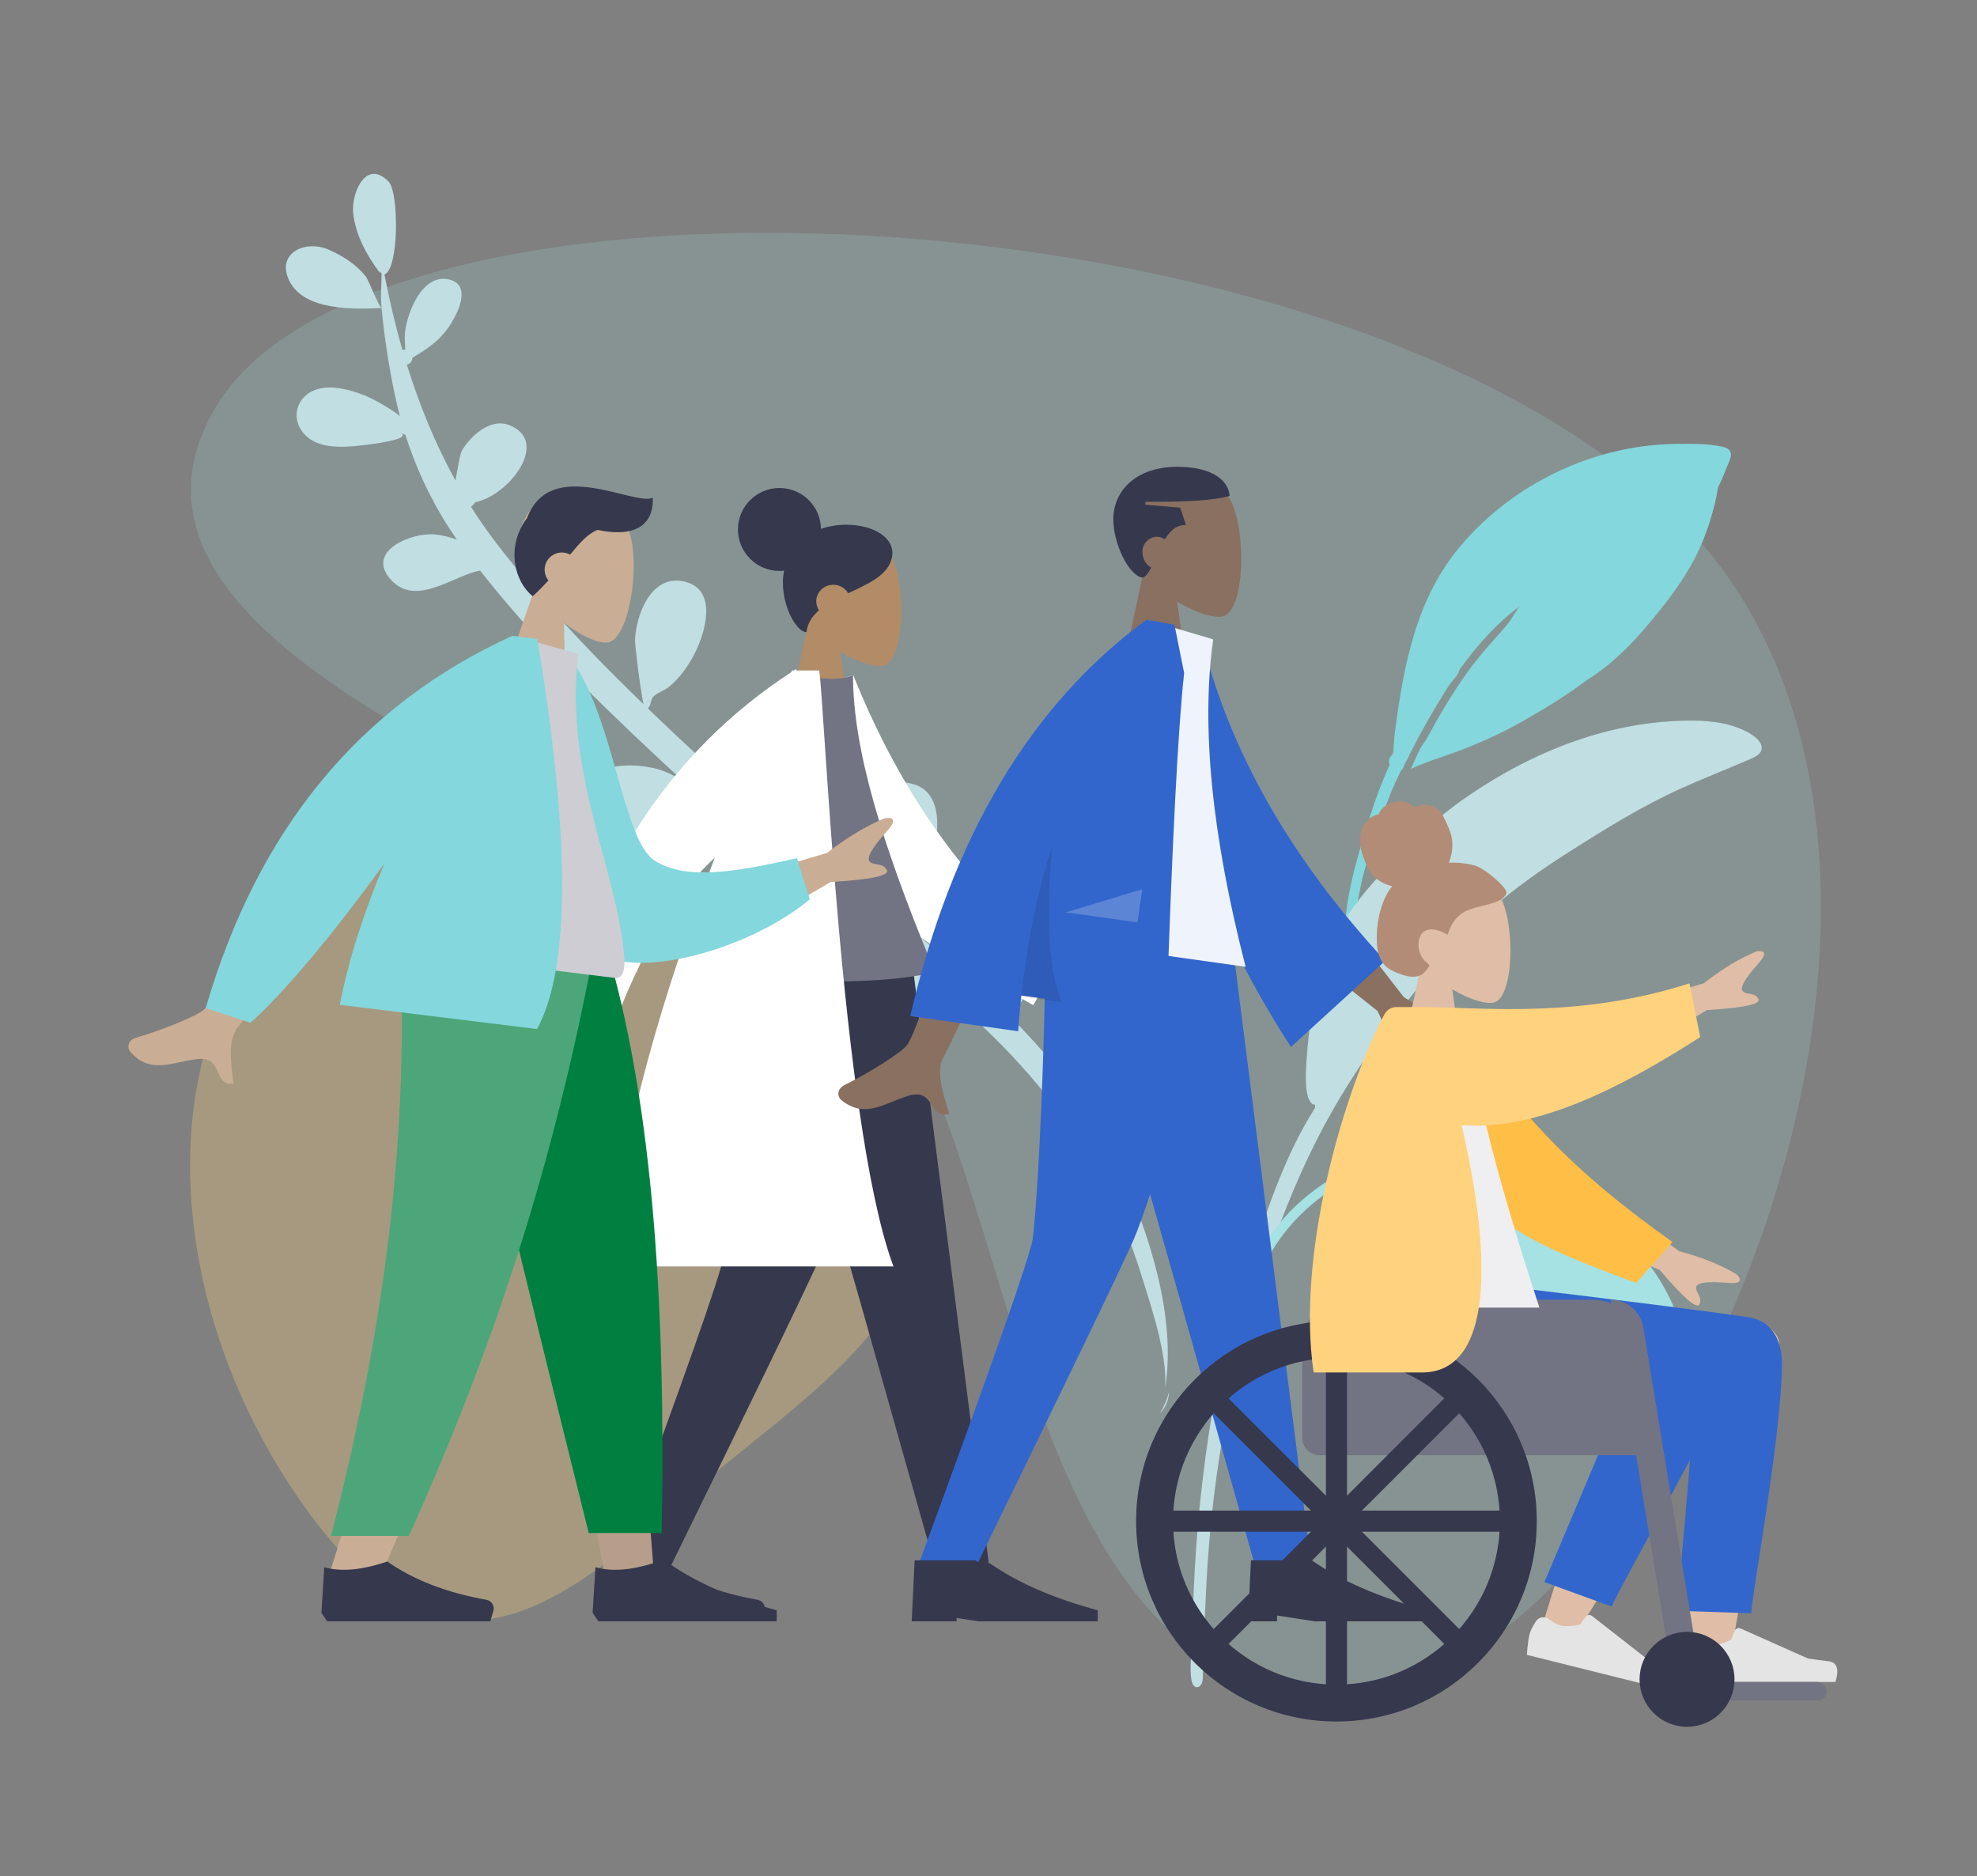
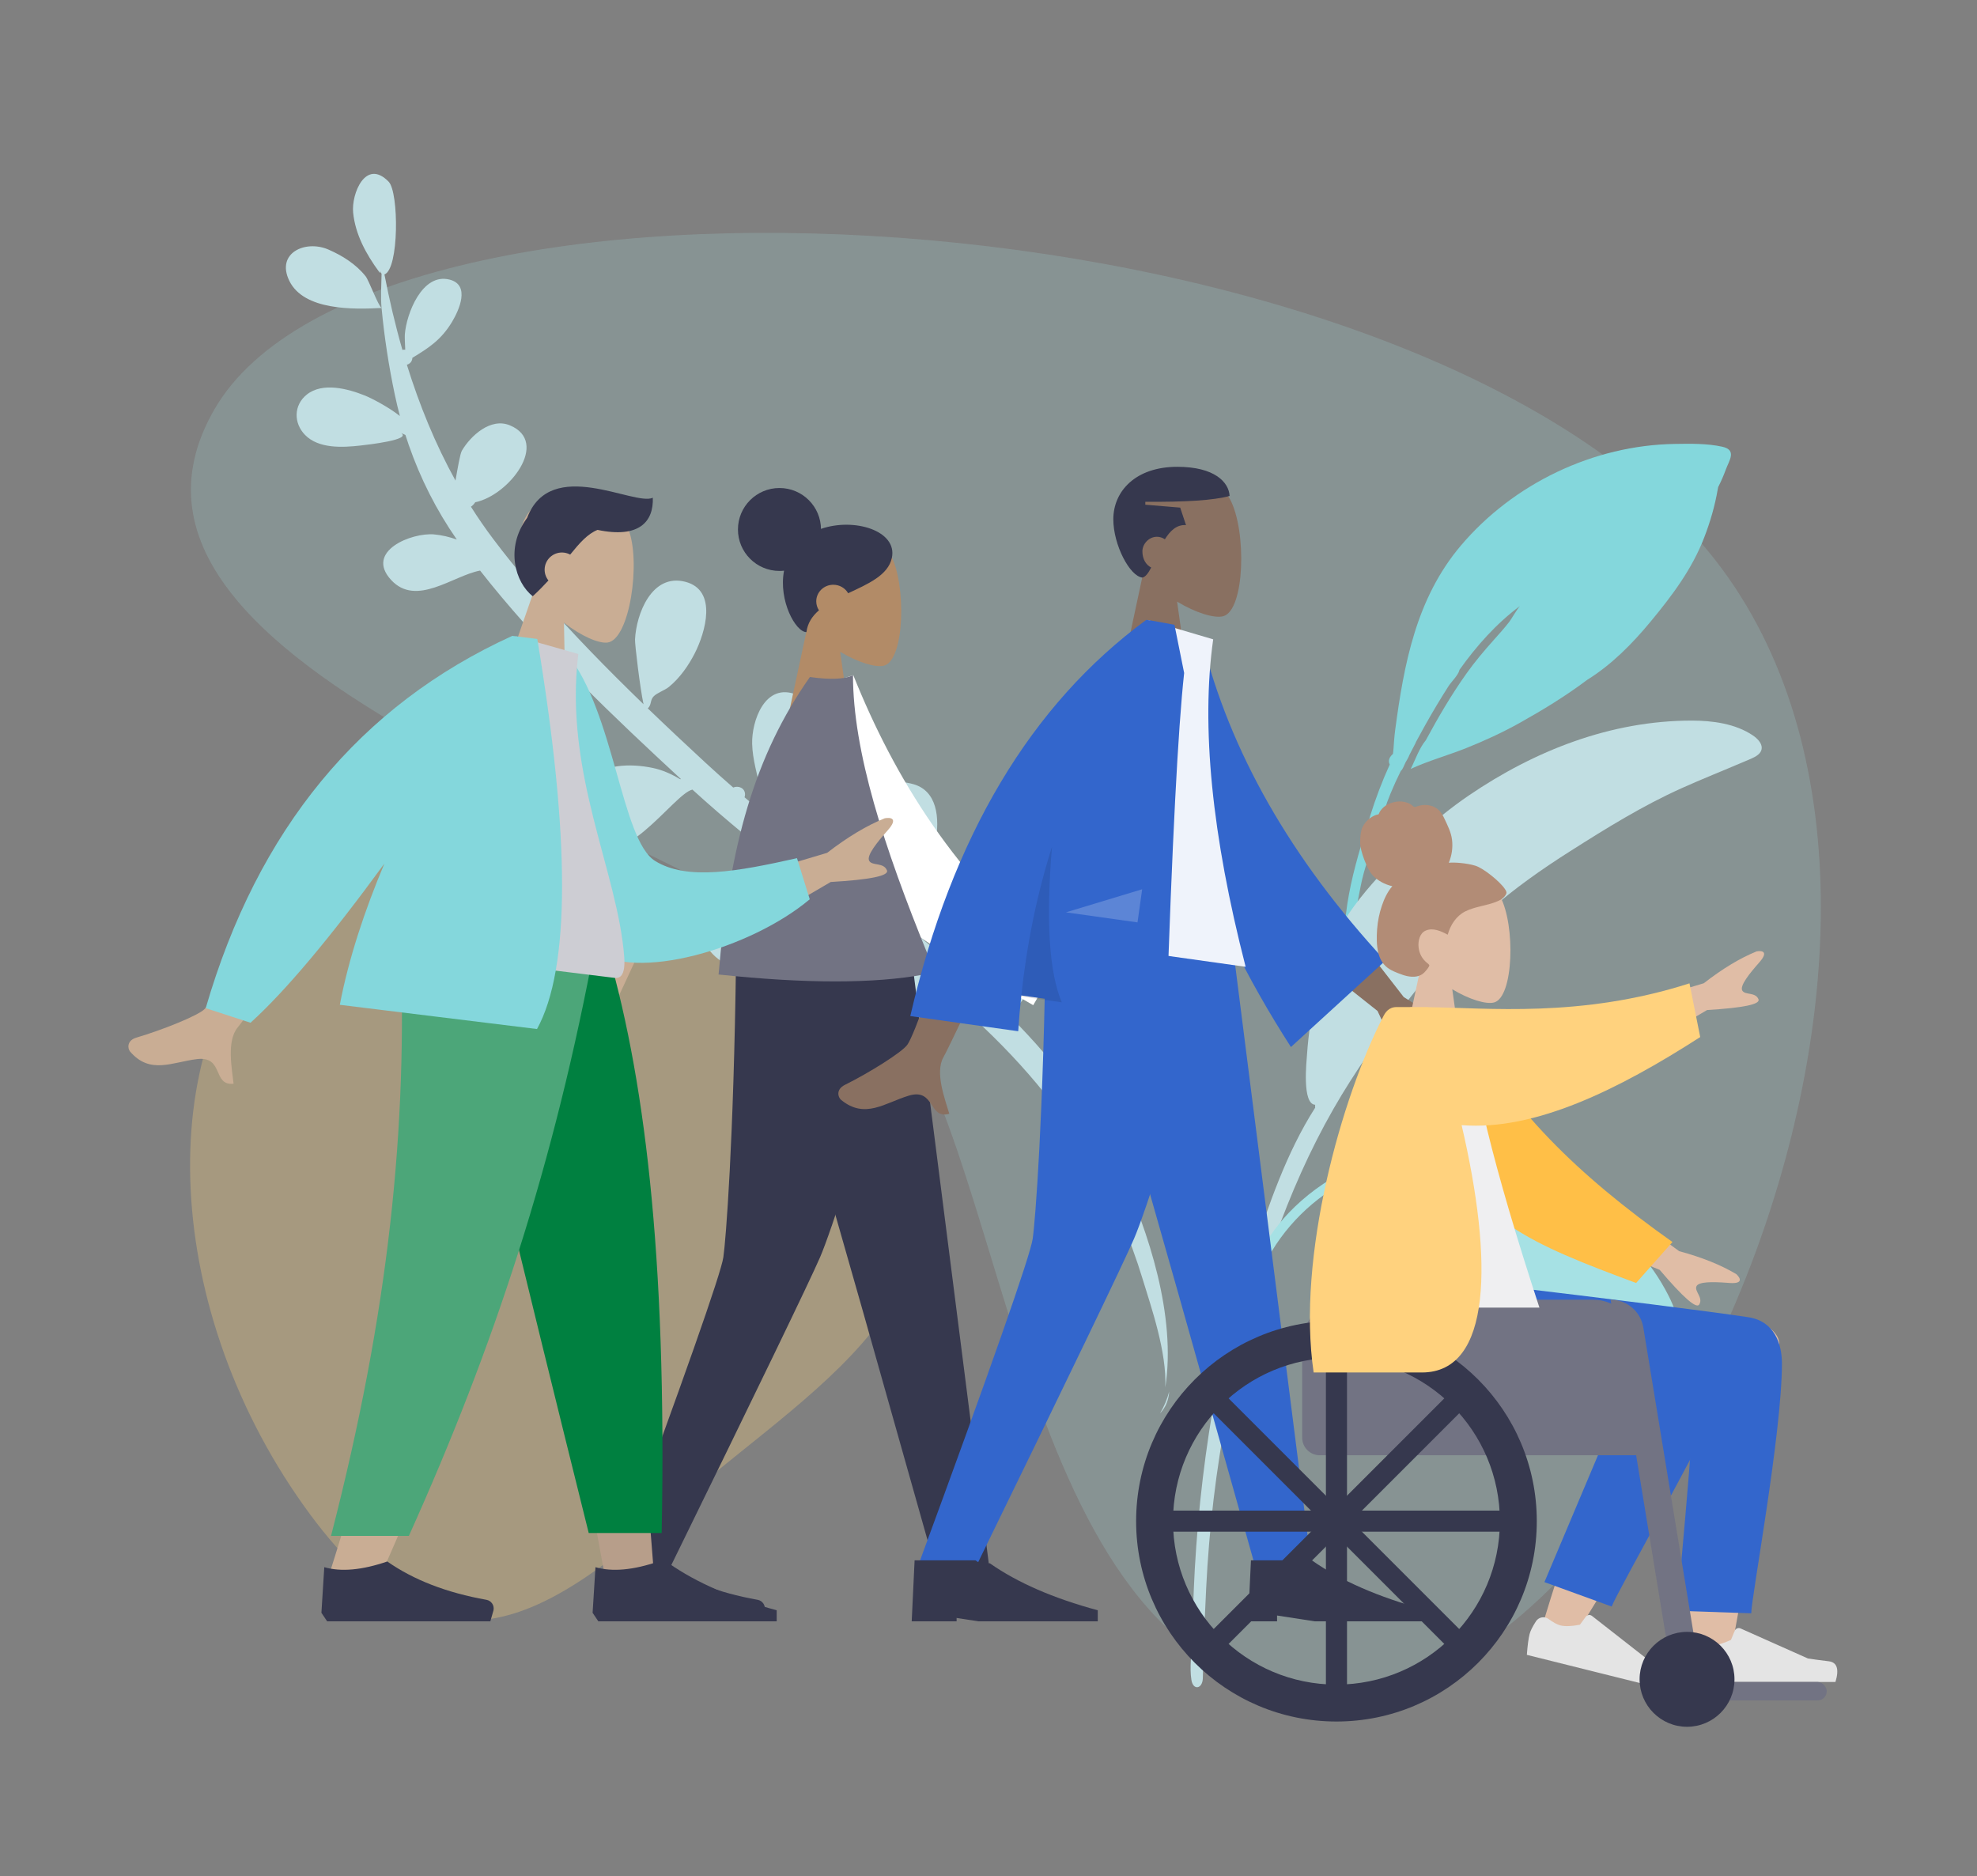
<svg xmlns="http://www.w3.org/2000/svg" width="450px" height="427px" viewBox="0 0 450 427" version="1.1">
  <rect x="0" y="0" width="450" height="427" fill="#808080" stroke="none" />
  <title>Icon/Blank state/Overview</title>
  <desc>Created with Sketch.</desc>
  <g id="Icon/Blank-state/Overview" stroke="none" stroke-width="1" fill="none" fill-rule="evenodd">
    <g id="Group" transform="translate(-0, 53)">
      <path d="M48.822,40.141 C85.135,-22.659 316.007,-11.165 387.044,70.359 C458.082,151.883 376.896,333 304.121,333 C231.346,333 231.346,210.716 201.339,174.804 C171.332,138.892 12.51,102.941 48.822,40.141 Z" id="Weird-Shape" fill-opacity="0.2" fill="#A6E1E4" />
      <path d="M135.627,299.125 C191.76,305.686 194.066,274.518 194.073,233.133 C194.079,191.748 205.339,144.275 149.206,137.714 C93.072,131.153 34.007,170.926 34,212.311 C33.993,253.696 79.493,292.564 135.627,299.125 Z" id="Weird-Shape" fill="#FFD27E" opacity="0.3" transform="translate(114.5, 218.5) rotate(49) translate(-114.5, -218.5) " />
      <g id="Group-2" transform="translate(52, 92)" />
    </g>
    <g id="Group-3" transform="translate(271, 101)">
      <path d="M120.98,0.66 C117.57,-0.085 113.803,-0.028 110.329,0.033 C91.695,0.287 73.397,9.109 61.489,23.205 C51.351,35.205 48.563,50.125 46.56,65.207 C46.362,66.704 46.277,68.192 46.165,69.693 C46.141,70.015 46.105,70.302 46.066,70.573 C45.279,71.277 44.865,72.098 45.332,73 C43.597,76.797 42.129,80.69 40.869,84.706 C37.162,96.526 33.392,108.571 35.714,121 C36.257,114.16 37.399,107.166 38.764,100.438 C38.842,100.052 38.927,99.669 39.015,99.287 C39.025,99.247 39.033,99.206 39.042,99.166 C39.525,97.106 40.153,95.108 40.917,93.141 C40.925,93.119 40.933,93.098 40.941,93.077 C41.042,92.818 41.149,92.56 41.255,92.303 C41.474,91.77 41.699,91.238 41.937,90.709 C42.018,90.528 42.095,90.346 42.17,90.163 C43.282,87.437 43.751,84.365 44.748,81.545 C44.986,80.904 45.235,80.265 45.496,79.629 C45.512,79.592 45.527,79.555 45.543,79.518 C46.249,77.807 47.028,76.118 47.853,74.446 C48.301,74.11 48.54,73.274 48.927,72.515 C49.006,72.365 49.631,71.368 49.817,70.793 C50.303,69.854 50.786,68.915 51.275,67.977 C51.261,67.983 51.246,67.988 51.231,67.994 C51.72,67.093 52.211,66.197 52.698,65.304 C52.805,65.108 52.913,64.912 53.021,64.715 C53.196,64.402 53.371,64.089 53.545,63.777 C55.177,60.856 56.908,57.994 58.705,55.167 C59.347,54.158 60.879,52.711 61.173,51.579 C61.184,51.536 61.186,51.497 61.193,51.457 C65.093,45.979 69.582,40.927 74.967,36.924 C74.316,37.628 72.932,40.015 72.567,40.488 C71.447,41.935 70.232,43.282 69.013,44.646 C66.828,47.089 64.696,49.609 62.801,52.274 C59.335,57.148 56.346,62.277 53.519,67.51 C53.493,67.54 53.463,67.569 53.438,67.601 C52.017,69.352 51.123,71.998 50.101,74.001 C54.147,72.127 58.622,70.906 62.774,69.242 C66.916,67.583 70.944,65.735 74.834,63.566 C80.003,60.682 85.366,57.427 90.25,53.743 C95.847,50.271 100.551,45.492 104.703,40.477 C109.615,34.543 114.117,28.558 116.901,21.353 C118.269,17.813 119.345,14.121 119.983,10.386 C120.011,10.224 120.046,10.047 120.085,9.864 C120.738,8.574 121.321,7.255 121.811,5.906 C122.588,3.766 124.425,1.412 120.98,0.66" id="Fill-10" fill="#84D7DC" />
      <path d="M127.986,66.376 C124.041,63.701 118.796,63 114.076,63 C95.64,63 78.311,69.84 63.341,80.032 C55.138,85.616 47.8,92.728 41.322,100.132 C37.582,104.407 34.248,109.03 31.887,114.173 C30.294,117.644 29.201,121.261 28.46,124.991 C27.557,129.537 26.839,134.175 26.515,138.797 C26.387,140.617 25.33,150.274 28.356,150.438 C28.338,150.676 28.334,150.903 28.353,151.106 C21.782,161.38 17.723,173.42 13.958,184.835 C10.683,194.769 7.764,204.786 5.87,215.063 C3.375,228.592 1.737,242.326 0.958,256.05 C0.791,258.999 0.676,261.95 0.577,264.903 C0.493,267.422 0.408,269.941 0.325,272.461 C0.233,275.284 -0.264,278.534 0.185,281.34 C0.576,283.784 2.691,283.414 2.785,280.982 C2.898,278.045 2.879,275.102 3.008,272.163 C3.179,268.262 3.355,264.361 3.546,260.461 C4.875,233.369 9.86,206.675 19.061,181.084 C22.785,170.728 27.051,160.925 32.535,151.345 C37.356,142.922 43.156,134.767 49.084,127.173 C54.845,119.792 60.836,112.583 67.895,106.33 C73.624,101.256 79.926,96.835 86.404,92.722 C94.631,87.498 102.843,82.401 111.755,78.391 C116.388,76.307 121.108,74.441 125.777,72.44 C126.617,72.081 127.517,71.732 128.325,71.315 C131.02,69.925 130.133,67.832 127.986,66.376" id="Fill-1" fill="#C1DEE2" />
      <path d="M68.182,161 C60.705,161 54.051,161.972 47.162,164.943 C41.215,167.508 35.795,170.903 30.533,174.599 C23.132,179.798 17.302,185.848 13.221,193.865 C10.783,198.654 8.994,205.431 10.632,210.655 C12.56,216.807 17.856,221.939 24.831,220.855 C29.144,220.185 33.097,217.33 36.375,214.643 C40.297,211.428 43.436,207.563 46.028,203.27 C50.256,196.267 52.74,188.351 56.332,181.033 C58.036,177.56 59.683,174.063 61.725,170.762 C62.735,169.128 63.811,167.509 65.344,166.294 C66.164,165.644 69.622,164.52 68.3,163.061 C87.69,163.315 104.868,178.207 108.591,196.641 C108.937,198.359 109.208,200.091 109.495,201.82 C109.675,202.911 109.602,206.937 110.578,207.634 C112.73,209.172 111.826,204.499 111.733,203.826 C111.494,202.087 111.24,200.35 110.973,198.615 C109.519,189.181 105.319,180.411 98.315,173.683 C90.306,165.99 79.499,161 68.182,161" id="Fill-20" fill="#A6E1E4" transform="translate(61, 191) scale(-1, 1) translate(-61, -191) " />
    </g>
    <path d="M63,314.934 C63.425,316.646 64.078,318.318 65,319.934 C63.679,318.504 63.091,316.792 63,314.934 Z M245.44,42.728 C250.775,37.419 253.901,45.647 253.405,49.884 C252.82,54.881 250.264,59.322 247.295,63.228 C246.977,63.641 247.062,63.625 247.017,63.024 C246.959,63.317 246.847,63.529 246.69,63.679 C246.691,66.326 246.824,69.042 246.566,71.37 C246.563,71.401 246.56,71.431 246.556,71.462 C247.279,71.107 249.565,65.236 250.3,64.345 C252.537,61.632 255.646,59.741 258.89,58.4 C264.166,56.223 270.867,59.389 267.654,65.681 C264.212,72.418 252.881,71.937 246.492,71.48 L246.554,71.485 C245.815,78.114 244.668,84.76 243.173,91.264 C242.808,92.855 242.402,94.431 241.958,95.991 C244.801,93.854 248.577,92.019 250.047,91.461 C253.86,90.012 259.697,88.536 263.249,91.506 C266.197,93.97 266.126,98.048 263.471,100.675 C260.309,103.802 254.862,103.401 250.809,102.872 C248.975,102.632 239.184,101.353 241.599,99.892 C241.416,99.949 241.033,100.092 240.621,100.29 C240.364,101.053 240.097,101.813 239.82,102.569 C239.876,102.605 239.923,102.643 239.983,102.679 C239.918,102.647 239.872,102.613 239.815,102.581 C237.041,110.134 233.286,117.268 228.514,123.878 C230.197,123.325 231.931,122.93 233.674,122.804 C238.837,122.431 249.419,126.902 243.323,133.316 C237.479,139.465 229.282,132.124 223.089,130.851 C216.59,138.843 209.489,146.457 202.081,153.788 C202.502,153.942 202.864,154.237 203.057,154.676 C205.939,153.421 208.971,151.57 211.598,151.162 C215.389,150.574 223.101,150.496 225.759,153.939 C229.028,158.172 225.117,161.273 220.958,161.838 C214.927,162.658 207.264,159.39 201.622,157.158 C200.959,157.238 200.252,157.012 199.851,156.474 C199.726,156.427 199.601,156.38 199.48,156.334 C191.985,163.624 184.233,170.647 176.534,177.51 L176.534,177.51 L176.771,177.509 C178.745,176.378 180.844,175.475 183.09,175.061 C188.286,174.097 194.323,174.402 198.292,178.263 C202.245,182.108 203.376,188.534 198.868,192.391 C189.844,200.111 178.184,180.849 173.894,179.849 C166.074,186.746 157.853,193.143 149.516,199.397 C150.437,199.172 151.377,199.021 152.343,198.981 C160.209,198.648 178.076,209.02 167.976,217.8 C159.175,225.451 150.317,209.396 143.862,203.609 C136.01,209.433 128.119,215.213 120.427,221.244 C124.491,220.404 128.374,220.45 132.603,221.947 C136.979,223.498 143.977,227.165 140.852,232.919 C137.673,238.769 129.203,235.596 124.817,233.461 C122.425,232.297 117.705,228.539 113.475,226.84 C101.167,237.114 90.369,248.573 81.925,262.291 C76.654,270.856 72.508,280.083 69.428,289.628 C67.461,295.72 63.683,305.928 63.899,314 C61.68,297.75 68.276,278.711 75.038,264.637 C81.256,251.695 90.124,240.509 100.344,230.555 C98.301,223.266 78.444,211.881 91,205.853 C97.666,202.667 103.99,208.849 105.077,215.107 C105.823,219.407 104.056,224.671 102.263,228.716 C105.472,225.686 108.797,222.766 112.212,219.952 C116.931,216.064 121.752,212.301 126.615,208.59 C119.327,201.121 113.151,180.523 123.605,177.744 C139.042,173.655 130.263,200.866 128.928,205.982 C128.626,205.984 128.397,205.883 128.235,205.683 C128.295,206.16 128.367,206.672 128.46,207.189 C137.764,200.126 147.192,193.218 156.341,185.968 C155.584,185.356 154.449,183.107 153.527,181.894 C151.447,179.159 149.47,176.312 148.081,173.166 C145.888,168.195 143.935,160.345 150.587,157.83 C157.821,155.089 160.713,164.002 160.484,169.219 C160.325,172.827 159.143,176.201 158.434,179.709 C158.212,180.803 158.574,185.805 157.159,183.588 C157.189,184.38 157.169,184.951 157.112,185.354 C158.755,184.046 160.386,182.721 162.008,181.386 C161.946,181.204 161.903,181.006 161.903,180.78 C161.903,179.221 163.528,178.705 164.62,179.217 C166.762,177.417 168.886,175.592 170.976,173.726 C175.406,169.774 179.902,165.706 184.374,161.545 C183.496,160.722 183.919,159.666 183.103,158.798 C182.288,157.931 180.622,157.39 179.653,156.574 C177.216,154.522 175.259,151.613 173.884,148.78 C171.612,144.097 168.872,134.38 176.333,132.588 C184.023,130.737 187.376,140.129 187.556,145.902 C187.591,147.02 186.207,157.01 185.363,160.62 C193.64,152.885 201.804,144.839 209.25,136.608 C207.133,136.479 201.353,131.905 200.2,130.679 C197.388,127.688 193.013,121.173 198.385,118.121 C203.161,115.415 208.627,119.972 210.381,124.218 C210.67,124.917 211.476,131.327 211.413,134.181 C214.5,130.687 217.454,127.165 220.218,123.621 C222.06,121.265 223.793,118.839 225.427,116.354 C225.077,116.135 224.757,115.767 224.46,115.316 C216.824,113.635 207.632,101.32 216.901,97.677 C221.313,95.945 225.77,100.219 227.705,103.629 C228.101,104.327 228.62,107.759 229.047,110.467 C233.806,102.201 237.576,93.385 240.572,84.301 C239.91,84.103 239.369,83.571 239.341,82.701 C235.712,80.414 232.851,78.517 230.455,74.354 C228.967,71.769 226.35,65.902 231.191,64.758 C237.49,63.271 240.889,72.779 241.152,77.389 C241.183,77.924 241.098,79.472 241.002,80.889 C241.219,80.871 241.436,80.886 241.648,80.934 C243.377,75.302 244.822,69.583 246.035,63.841 C242.707,62.597 243.053,45.1 245.44,42.728 Z" id="Leaf-Top" fill="#C1DEE2" transform="translate(165.746, 180.467) scale(-1, 1) rotate(-1) translate(-165.746, -180.467) " />
    <g id="A-Human/Standing" transform="translate(93, 101)">
      <g id="Head/Front/Top" transform="translate(51.66, 0)" fill-rule="evenodd">
        <g id="Head" stroke-width="1" transform="translate(34.02, 19.502)" fill="#B28B67">
          <path d="M24.03,5.746 C27.681,12.541 27.247,29.778 22.529,30.992 C20.647,31.476 16.639,30.29 12.559,27.835 L15.12,45.925 L0,45.925 L5.204,21.697 C2.302,18.294 0.337,14.125 0.666,9.453 C1.612,-4.011 20.38,-1.049 24.03,5.746 Z" />
        </g>
        <path d="M32.76,10.066 C37.979,10.066 42.21,14.291 42.21,19.502 L42.208,19.368 C49.804,16.74 59.662,19.811 58.343,25.97 C57.495,29.925 52.908,31.901 48.395,34.015 C47.732,32.863 46.465,32.085 45.011,32.085 C42.869,32.085 41.133,33.774 41.133,35.859 C41.133,36.61 41.358,37.31 41.747,37.899 C40.229,39.216 39.157,40.803 38.898,42.862 C36.451,42.862 32.497,35.688 33.802,28.882 C33.46,28.92 33.112,28.939 32.76,28.939 C27.541,28.939 23.31,24.714 23.31,19.502 C23.31,14.291 27.541,10.066 32.76,10.066 Z" id="Hair" fill="#36384E" />
      </g>
      <g id="Bottom/Standing/Skinny-Jeans" transform="translate(0, 117.643)" fill="#36384E" fill-rule="evenodd">
        <polygon id="Leg" points="80.64 6.25811348e-14 103.481 80.039 120.145 139.033 132.3 139.033 114.591 6.25811348e-14" />
        <path d="M74.532,0 C74.003,41.253 72.202,63.754 71.647,67.502 C71.093,71.25 62.705,95.094 46.485,139.033 L59.077,139.033 C79.726,96.881 91.253,73.037 93.657,67.502 C96.062,61.967 103.483,39.466 114.66,0 L74.532,0 Z" id="Leg" />
        <g id="Accessories/Shoe/Flat-Pointy" transform="translate(45.36, 125.192)">
          <path d="M0,25.164 L0.63,11.953 L13.86,11.953 C20.133,16.357 28.323,19.922 38.43,22.648 L38.43,25.164 L14.49,25.164 L6.3,23.906 L6.3,25.164 L0,25.164 Z" id="Shoe" />
        </g>
        <g id="Accessories/Shoe/Flat-Pointy" transform="translate(118.44, 125.192)">
          <path d="M0,25.164 L0.63,11.953 L13.86,11.953 C20.133,16.357 28.323,19.922 38.43,22.648 L38.43,25.164 L14.49,25.164 L6.3,23.906 L6.3,25.164 L0,25.164 Z" id="Shoe" />
        </g>
      </g>
      <g id="Body/Lab-Coat" transform="translate(13.86, 51.587)">
        <path d="M33.81,48.778 L44.969,50.397 C32.991,76.347 26.57,90.071 25.705,91.569 C23.758,94.939 26.047,100.808 26.942,103.916 C22.42,105.22 23.864,98.242 18.146,99.983 C12.927,101.571 8.619,105.172 3.45,100.89 C2.815,100.364 2.279,98.642 4.299,97.639 C9.332,95.141 16.721,90.568 17.87,88.883 C19.436,86.585 24.749,73.217 33.81,48.778 L33.81,48.778 Z M119.926,55.745 L138.944,71.845 C144.278,73.69 148.693,75.83 152.188,78.265 C152.995,79.109 153.925,80.77 150.371,80.246 C146.816,79.722 143.054,79.331 142.476,80.513 C141.897,81.696 143.958,83.303 142.846,84.876 C142.105,85.924 139.158,82.959 134.005,75.982 L114.728,66.375 L119.926,55.745 Z" id="Skin" fill="#C9AD94" fill-rule="evenodd" />
        <path d="M77.481,5.798 L84.17,2.921 C95.553,25.411 111.46,46.743 136.409,63.754 L131.519,74.177 C110.005,63.931 89.817,56.275 80.378,38.902 C77.209,33.072 77.9,13.064 77.481,5.798 Z" id="Coat-Back" fill="#FFFFFF" fill-rule="nonzero" transform="translate(106.945, 38.549) rotate(5) translate(-106.945, -38.549) " />
        <path d="M56.7,69.202 C76.506,71.299 92.096,71.299 103.469,69.202 C104.878,68.942 105.1,66.586 104.447,64.987 C94.271,40.09 87.293,18.365 87.293,1.071 C85.426,2.011 82.158,2.152 77.49,1.494 C64.944,19.315 59.177,39.763 56.7,69.202 Z" id="Shirt" fill="#727383" fill-rule="evenodd" />
-         <path d="M74.39,-0.326 L74.371,-0 L79.6,2.84772206e-14 C80.805,7.078 84.58,102.041 96.157,134.67 L96.51,135.639 L32.373,135.639 C33.763,106.626 44.732,71.774 55.843,42.609 C46.018,51.587 37.454,66.8 30.153,88.247 L30.153,88.247 L18.139,85.167 C27.072,46.732 45.436,18.481 73.233,0.416 L73.415,2.84772206e-14 L73.879,-0 L74.39,-0.326 Z" id="Coat-Front" fill="#FFFFFF" fill-rule="nonzero" />
      </g>
    </g>
    <g id="Group-2" transform="translate(259, 228) scale(-1, 1) translate(-259, -228) translate(160, 87)">
      <g id="Head/Front/Caesar" transform="translate(94, 34.5) scale(-1, 1) translate(-94, -34.5) translate(49, 0)">
        <g id="Head" stroke-width="1" transform="translate(35.735, 20.567)" fill="#897061">
          <path d="M25.242,6.06 C29.077,13.226 28.621,31.404 23.665,32.684 C21.688,33.195 17.478,31.944 13.193,29.355 L15.882,48.433 L0,48.433 L5.468,22.883 C2.418,19.295 0.354,14.897 0.699,9.969 C1.693,-4.23 21.407,-1.106 25.242,6.06 Z" />
        </g>
        <path d="M48.971,19.24 C57.487,19.24 60.716,22.761 60.882,25.875 C57.233,26.881 50.856,27.268 41.691,27.202 L41.691,27.865 L49.632,28.529 L50.956,32.51 C48.85,32.352 47.345,33.8 46.144,35.739 C45.626,35.381 45.005,35.163 44.338,35.163 C42.511,35.163 41.029,36.797 41.029,38.481 C41.029,40.232 41.854,41.586 43.032,42.161 C42.403,43.394 41.771,44.289 41.029,44.452 C38.169,44.162 34.412,37.035 34.412,31.183 C34.412,24.777 39.495,19.24 48.971,19.24 Z" id="Combined-Shape" fill="#36384E" />
      </g>
      <g id="Bottom/Standing/Skinny-Jeans" transform="translate(99, 203) scale(-1, 1) translate(-99, -203) translate(-0, 124)">
        <polygon id="Leg" fill="#3366CC" points="84.48 6.57623653e-14 108.408 84.108 125.867 146.1 138.6 146.1 120.048 6.57623653e-14" />
        <path d="M78.081,0 C77.527,43.35 75.64,66.995 75.059,70.933 C74.478,74.872 65.691,99.928 48.699,146.1 L61.89,146.1 C83.522,101.805 95.598,76.75 98.117,70.933 C100.636,65.117 108.411,41.472 120.12,0 L78.081,0 Z" id="Leg" fill="#3366CC" />
        <g id="Accessories/Shoe/Flat-Pointy" transform="translate(47.52, 131.556)" fill="#36384E">
          <path d="M0,26.444 L0.66,12.561 L14.52,12.561 C21.092,17.188 29.672,20.934 40.26,23.799 L40.26,26.444 L15.18,26.444 L6.6,25.121 L6.6,26.444 L0,26.444 Z" id="Shoe" />
        </g>
        <g id="Accessories/Shoe/Flat-Pointy" transform="translate(124.08, 131.556)" fill="#36384E">
          <path d="M0,26.444 L0.66,12.561 L14.52,12.561 C21.092,17.188 29.672,20.934 40.26,23.799 L40.26,26.444 L15.18,26.444 L6.6,25.121 L6.6,26.444 L0,26.444 Z" id="Shoe" />
        </g>
      </g>
      <g id="Body/Jacket" transform="translate(98.119, 116.083) scale(-1, 1) rotate(8) translate(-98.119, -116.083) translate(13.513, 54.524)">
        <path d="M45.15,61.243 L58.963,61.297 C50.434,88.722 45.83,103.273 45.15,104.951 C43.621,108.726 46.857,114.476 48.241,117.566 C43.733,119.576 44.214,112.135 38.527,114.77 C33.337,117.175 29.388,121.533 23.391,117.848 C22.654,117.395 21.846,115.688 23.798,114.355 C28.662,111.033 35.67,105.22 36.617,103.306 C37.908,100.697 40.753,86.676 45.15,61.243 L45.15,61.243 Z M128.259,58.677 L146.983,76.872 C152.432,79.186 156.895,81.742 160.375,84.54 C161.158,85.48 162.01,87.281 158.328,86.475 C154.646,85.669 150.737,84.986 150.045,86.179 C149.353,87.371 151.392,89.199 150.113,90.76 C149.26,91.8 146.393,88.491 141.511,80.83 L122.04,69.396 L128.259,58.677 Z" id="Skin" fill="#897061" />
        <path d="M80.667,6.088 L86.276,4.617 C98.213,28.152 117.267,48.818 143.437,66.616 L126.934,90.568 C100.026,64.32 82.409,36.352 80.667,6.088 Z" id="Coat-Back" fill="#3366CC" transform="translate(112.052, 47.592) rotate(5) translate(-112.052, -47.592) " />
        <path d="M59.488,75.056 L110.384,75.056 C98.592,46.499 92.697,22.239 92.697,2.279 L77.344,0 C65.278,19.329 61.871,43.127 59.488,75.056 Z" id="Shirt" fill="#EFF3FB" />
        <path d="M78.027,-2.80687566e-14 C79.226,0.041 81.053,0.115 83.507,0.222 L83.507,0.222 L87.216,10.782 C87.609,23.657 89.9,49.604 94.091,88.623 L94.091,88.623 L60.728,88.622 C60.816,91.317 60.96,94.037 61.161,96.783 L61.161,96.783 L36.354,96.783 C40.065,55.083 53.615,22.822 77.007,7.4583802e-15 L77.007,7.4583802e-15 L77.019,0.011 L77.025,-2.80687566e-14 Z" id="Coat-Front" fill="#3366CC" />
        <path d="M70.064,88.882 L60.737,88.883 C60.328,76.797 61.06,65.218 62.932,54.144 C63.882,70.942 66.259,82.521 70.064,88.882 Z" id="Shade" fill-opacity="0.1" fill="#000000" />
        <polygon id="Light" fill-opacity="0.2" fill="#FFFFFF" points="68.154 68.472 84.605 60.854 84.605 68.472" />
      </g>
    </g>
    <g id="A-Human/Sitting" transform="translate(237, 180)">
      <g id="Head/Front/Chongo" transform="translate(49.2, 0)">
        <g id="Head" stroke-width="1" transform="translate(32.4, 18.6)" fill="#E0BDA6">
          <path d="M22.886,5.48 C26.363,11.961 25.95,28.4 21.456,29.558 C19.664,30.02 15.846,28.888 11.96,26.546 L14.4,43.8 L0,43.8 L4.957,20.694 C2.192,17.449 0.321,13.472 0.634,9.015 C1.535,-3.825 19.409,-1 22.886,5.48 Z" />
        </g>
        <path d="M49.598,17.022 C47.63,16.422 44.774,16.219 43.572,16.356 C44.256,14.719 44.527,12.894 44.306,11.117 C44.091,9.391 43.32,7.921 42.606,6.381 C42.278,5.671 41.905,4.965 41.349,4.422 C40.783,3.869 40.067,3.504 39.316,3.33 C38.547,3.151 37.743,3.166 36.973,3.328 C36.632,3.4 36.327,3.555 35.993,3.642 C35.651,3.731 35.485,3.516 35.236,3.301 C34.638,2.783 33.761,2.527 33.004,2.435 C32.154,2.332 31.273,2.461 30.463,2.74 C29.674,3.012 28.917,3.453 28.347,4.096 C28.093,4.382 27.863,4.708 27.713,5.068 C27.651,5.215 27.641,5.303 27.494,5.357 C27.358,5.407 27.198,5.408 27.058,5.456 C25.698,5.917 24.536,6.967 23.903,8.316 C23.534,9.103 23.359,10.488 23.407,12.041 C23.455,13.593 24.857,17.645 26.168,19.123 C27.339,20.442 29.059,21.312 30.719,21.693 C29.617,22.953 28.884,24.527 28.341,26.128 C27.752,27.867 27.387,29.674 27.253,31.515 C27.125,33.264 27.113,35.114 27.523,36.826 C27.907,38.427 28.727,39.74 30.096,40.573 C30.724,40.955 31.399,41.242 32.078,41.504 C32.747,41.762 33.418,42.013 34.119,42.158 C35.445,42.432 36.973,42.385 37.995,41.329 C38.363,40.949 38.768,40.471 39.037,40.006 C39.133,39.838 39.192,39.729 39.074,39.566 C38.934,39.37 38.706,39.22 38.526,39.067 C37.496,38.194 36.858,37.028 36.698,35.643 C36.534,34.238 36.912,32.424 38.278,31.81 C39.965,31.053 41.823,31.922 43.322,32.732 C43.959,30.484 45.267,28.459 47.318,27.427 C49.587,26.286 52.191,26.153 54.523,25.174 C55.13,24.919 55.749,24.629 56.197,24.109 C56.384,23.892 56.603,23.61 56.678,23.323 C56.776,22.945 56.532,22.629 56.344,22.334 C55.347,20.774 51.566,17.622 49.598,17.022 Z" id="hair" fill="#B28C76" />
      </g>
      <g id="Bottom/Sitting/Wheelchair" transform="translate(0, 112.2)">
        <path d="M168,13.719 C167.983,26.419 156.394,86.707 155.789,90.514 C155.184,94.32 148.702,95.565 148.325,90.809 C147.724,83.242 146.608,57.008 147.725,44.803 C148.051,41.238 148.395,37.792 148.741,34.564 C142.65,45.506 133.388,60.971 120.956,80.96 L114.046,77.803 C119.472,59.926 123.921,47.305 127.394,39.94 C133.34,27.33 138.915,16.531 141.262,12.727 C144.361,7.702 149.389,8.37 152.931,10.858 C157.238,5.015 168.006,8.883 168,13.719 Z" id="Skin" fill="#E0BDA6" />
        <path d="M125.292,74.004 L128.362,13.098 C130.575,2.566 149.306,7.454 149.298,13.098 C149.281,25.911 141.584,70.174 141.579,73.992 L125.292,74.004 Z" id="Leg-Back" fill="#3366CC" transform="translate(137.295, 40.452) rotate(20) translate(-137.295, -40.452) " />
        <path d="M168.6,18.106 C168.6,34.031 161.62,71.464 161.615,74.97 L144.706,74.4 C147.661,41.854 148.908,25.471 148.445,25.251 C147.404,24.754 105.757,31.015 93.267,31.487 C75.256,32.169 67.805,21.119 67.2,0.15 L102.089,0.15 C131.921,3.711 151.529,6.188 160.911,7.581 C166.936,8.475 168.6,13.719 168.6,18.106 Z" id="Leg-Front" fill="#3366CC" />
        <g id="Accessories/Shoe/Flat-Sneaker" transform="translate(130.092, 76.935) rotate(14) translate(-130.092, -76.935) translate(111.792, 64.935)" fill="#E4E4E4">
          <path d="M1.302,16.092 C0.834,17.464 0.6,18.521 0.6,19.263 C0.6,20.345 0.78,21.924 1.141,24 C2.396,24 13.676,24 34.982,24 C35.861,21.093 35.354,19.523 33.459,19.291 C31.564,19.06 29.99,18.85 28.737,18.663 L13.384,11.819 C12.879,11.594 12.288,11.821 12.063,12.325 C12.059,12.334 12.056,12.342 12.052,12.351 L11.198,14.423 L11.198,14.423 C9.444,15.242 8.019,15.651 6.922,15.651 C6.174,15.651 5.186,15.397 3.959,14.889 L3.959,14.889 C2.938,14.467 1.769,14.952 1.347,15.973 C1.33,16.012 1.315,16.052 1.302,16.092 Z" id="shoe" />
        </g>
        <g id="Accessories/Shoe/Flat-Sneaker" transform="translate(145.8, 66.6)" fill="#E4E4E4">
          <path d="M1.302,16.092 C0.834,17.464 0.6,18.521 0.6,19.263 C0.6,20.345 0.78,21.924 1.141,24 C2.396,24 13.676,24 34.982,24 C35.861,21.093 35.354,19.523 33.459,19.291 C31.564,19.06 29.99,18.85 28.737,18.663 L13.384,11.819 C12.879,11.594 12.288,11.821 12.063,12.325 C12.059,12.334 12.056,12.342 12.052,12.351 L11.198,14.423 L11.198,14.423 C9.444,15.242 8.019,15.651 6.922,15.651 C6.174,15.651 5.186,15.397 3.959,14.889 L3.959,14.889 C2.938,14.467 1.769,14.952 1.347,15.973 C1.33,16.012 1.315,16.052 1.302,16.092 Z" id="shoe" />
        </g>
        <rect id="Base" fill="#727383" x="147" y="90.6" width="31.8" height="4.2" rx="2.1" />
        <path d="M69.4,3.6 L125.6,3.6 C131.123,3.6 135.6,8.077 135.6,13.6 L135.6,39 L135.6,39 L63.4,39 C61.191,39 59.4,37.209 59.4,35 L59.4,13.6 C59.4,8.077 63.877,3.6 69.4,3.6 Z" id="Seat" fill="#727383" />
        <path d="M129.6,3.6 C133.298,3.6 136.451,6.278 137.05,9.927 L150,88.8 L150,88.8 L143.589,88.8" id="Wheel-Stuff" fill="#727383" />
        <circle id="Front-Wheel" fill="#36384E" cx="147" cy="90" r="10.8" />
        <g id="Wheel" stroke-width="1" transform="translate(21.6, 8.4)" fill="#36384E">
          <path d="M45.6,0 C70.784,0 91.2,20.416 91.2,45.6 C91.2,70.784 70.784,91.2 45.6,91.2 C20.416,91.2 0,70.784 0,45.6 C0,20.416 20.416,0 45.6,0 Z M45.6,8.4 C25.055,8.4 8.4,25.055 8.4,45.6 C8.4,66.145 25.055,82.8 45.6,82.8 C66.145,82.8 82.8,66.145 82.8,45.6 C82.8,25.055 66.145,8.4 45.6,8.4 Z" />
          <rect id="Wheel-Stuff" x="43.2" y="6" width="4.8" height="79.2" />
          <path d="M45.2,6 L46,6 C47.105,6 48,6.895 48,8 L48,83.2 C48,84.305 47.105,85.2 46,85.2 L45.2,85.2 C44.095,85.2 43.2,84.305 43.2,83.2 L43.2,8 C43.2,6.895 44.095,6 45.2,6 Z" id="Wheel-Stuff" transform="translate(45.6, 45.6) rotate(45) translate(-45.6, -45.6) " />
          <path d="M45.2,6 L46,6 C47.105,6 48,6.895 48,8 L48,83.2 C48,84.305 47.105,85.2 46,85.2 L45.2,85.2 C44.095,85.2 43.2,84.305 43.2,83.2 L43.2,8 C43.2,6.895 44.095,6 45.2,6 Z" id="Wheel-Stuff" transform="translate(45.6, 45.6) rotate(90) translate(-45.6, -45.6) " />
          <path d="M45.2,6 L46,6 C47.105,6 48,6.895 48,8 L48,83.2 C48,84.305 47.105,85.2 46,85.2 L45.2,85.2 C44.095,85.2 43.2,84.305 43.2,83.2 L43.2,8 C43.2,6.895 44.095,6 45.2,6 Z" id="Wheel-Stuff" transform="translate(45.6, 45.6) rotate(135) translate(-45.6, -45.6) " />
        </g>
      </g>
      <g id="Body/Pointing-Up" transform="translate(13.2, 49.2)">
        <path d="M112.864,41.501 L132.003,55.555 C137.194,56.956 141.531,58.698 145.014,60.783 C145.836,61.533 146.83,63.051 143.419,62.789 L142.849,62.746 C139.616,62.517 136.38,62.468 135.935,63.567 C135.465,64.731 137.529,66.123 136.578,67.693 C135.943,68.74 132.946,66.115 127.586,59.819 L108.633,51.959 L112.864,41.501 Z M150.263,-10.186 C148,-7.619 145.735,-4.817 146.381,-3.741 C147.028,-2.665 149.382,-3.476 150.063,-1.771 C150.517,-0.635 146.617,0.18 138.363,0.671 L120.68,11.078 L114.874,1.404 L137.616,-5.423 C141.859,-8.725 145.86,-11.14 149.621,-12.667 C150.715,-12.873 152.526,-12.753 150.263,-10.186 Z" id="Skin" fill="#E0BDA6" />
        <path d="M76.191,9.39 C91.288,25.464 109.701,35.953 134.814,45.257 L129.238,56.408 C103.327,53.965 89.474,52.014 78.615,35.915 C75.889,31.875 71.016,17.972 68.097,10.753 L76.191,9.39 Z" id="Coat-Back" fill="#FFBF47" transform="translate(101.455, 32.899) rotate(15) translate(-101.455, -32.899) " />
        <path d="M54,68.4 L100.2,68.4 C89.735,36.483 84.389,14.578 84.162,2.683 C84.151,2.077 83.031,1.008 82.535,1.148 C78.912,2.171 75.034,1.789 70.903,0 C59.95,17.615 56.163,39.303 54,68.4 Z" id="Shirt" fill="#EFEFF1" />
        <path d="M134.354,-5.4 L136.8,6.824 C118.072,18.869 99.108,28.2 82.491,26.874 C89.707,57.826 89.375,83.164 73.444,83.164 L73.444,83.164 L48.811,83.164 C44.898,56.87 55.181,20.414 64.714,2.026 C65.078,1.324 65.853,-2.17603713e-13 67.678,-2.17603713e-13 L67.678,-2.17603713e-13 L74.836,-2.17603713e-13 C74.839,0.01 74.842,0.019 74.846,0.029 C88.089,0.137 109.575,2.555 134.354,-5.4 Z" id="Coat-Front" fill="#FFD27E" />
      </g>
    </g>
    <g id="Humaaan" transform="translate(18, 87)">
      <g id="Head/Front/Short-1" transform="translate(108.349, 39.184) rotate(7) translate(-108.349, -39.184) translate(63.698, 5.24)">
        <g id="Head" stroke-width="1" transform="translate(35.459, 20.236)" fill="#C9AD94">
          <path d="M25.046,5.962 C28.852,13.013 28.399,30.898 23.482,32.158 C21.521,32.66 17.343,31.429 13.091,28.882 L15.759,47.652 L0,47.652 L5.425,22.514 C2.399,18.983 0.352,14.656 0.694,9.808 C1.68,-4.161 21.241,-1.088 25.046,5.962 Z" />
        </g>
        <path d="M37.318,26.47 C40.909,11.789 61.244,20.902 65.156,18.426 C66.012,23.754 63.254,28.051 53.557,27.221 C51.417,28.409 49.894,30.638 48.062,33.562 C47.616,33.387 47.13,33.291 46.621,33.291 C44.446,33.291 42.682,35.045 42.682,37.208 C42.682,38.306 43.136,39.299 43.869,40.01 C42.958,41.288 41.936,42.625 40.765,44.004 C36.418,41.412 33.179,33.881 37.255,26.584 Z" id="Hair" fill="#36384E" />
      </g>
      <g id="Bottom/Standing/Sweatpants" transform="translate(0, 127)">
        <polygon id="Leg" fill="#B79E8A" points="84.053 6.45137128e-14 108.108 81.863 119.422 143.326 130.777 143.326 119.442 6.45137128e-14" />
        <path d="M73.243,0 C74.922,42.527 74.26,65.723 73.884,69.586 C73.508,73.45 71.376,99.327 56.843,144.623 L68.654,144.623 C87.9,101.17 94.618,75.293 96.826,69.586 C99.033,63.88 105.552,40.685 115.07,0 L73.243,0 Z" id="Leg" fill="#C9AD94" />
        <path d="M83.537,7.37299575e-14 C89.794,28.169 100.616,73.134 116.002,134.895 L132.611,134.895 C133.838,71.504 128.619,29.781 119.582,7.37299575e-14 L83.537,7.37299575e-14 Z" id="Pant" fill="#008040" />
-         <path d="M73.159,0 C74.803,42.527 70.543,84.425 57.347,135.558 L75.068,135.558 C94.349,92.752 108.168,51.062 117.613,0 L73.159,0 Z" id="Pant" fill="#4CA679" />
+         <path d="M73.159,0 C74.803,42.527 70.543,84.425 57.347,135.558 L75.068,135.558 C94.349,92.752 108.168,51.062 117.613,0 L73.159,0 " id="Pant" fill="#4CA679" />
        <g id="Accessories/Shoe/Flat-Simple" transform="translate(55.16, 129.059)" fill="#36384E">
          <path d="M0,23.996 L0.652,13.619 C4.467,14.721 9.246,14.289 14.989,12.322 C20.999,16.526 28.523,19.433 37.561,21.041 C38.648,21.235 39.373,22.273 39.18,23.361 C39.167,23.429 39.152,23.496 39.133,23.562 L38.45,25.941 L38.45,25.941 L14.989,25.941 L1.303,25.941 L0,23.996 Z" id="Shoe" />
        </g>
        <g id="Accessories/Shoe/Flat-Simple" transform="translate(116.887, 129.059)" fill="#36384E">
          <path d="M0,23.996 L0.652,13.619 C4.467,14.721 9.246,14.289 14.989,12.322 C20.999,16.526 28.523,19.433 37.561,21.041 C38.648,21.235 39.373,22.273 39.18,23.361 C39.167,23.429 39.152,23.496 39.133,23.562 L38.45,25.941 L38.45,25.941 L14.989,25.941 L1.303,25.941 L0,23.996 Z" id="Shoe" />
        </g>
      </g>
      <g id="Body/Jacket-2" transform="translate(98.496, 119.2) rotate(7) translate(-98.496, -119.2) translate(14.446, 58.166)">
        <path d="M33.822,53.527 L47.278,56.181 C33.746,81.251 26.489,94.538 25.507,96.043 C23.298,99.427 25.359,105.63 26.121,108.896 C21.344,110.002 23.228,102.854 17.182,104.346 C11.665,105.709 6.986,109.204 1.841,104.49 C1.209,103.91 0.746,102.098 2.902,101.169 C8.275,98.854 16.214,94.519 17.501,92.836 C19.256,90.541 24.697,77.438 33.822,53.527 Z M166.91,33.458 C164.795,36.53 162.708,39.856 163.554,40.932 C164.399,42.009 166.848,40.821 167.815,42.571 C168.46,43.739 164.332,45.135 155.432,46.76 L137.612,60.342 L130.015,50.666 L153.808,40.279 C157.976,36.15 162.001,33.012 165.882,30.864 C167.043,30.497 169.026,30.386 166.91,33.458 Z" id="Skin" fill="#C9AD94" />
        <path d="M80.968,6.465 L86.54,5.005 C99.9,15.808 107.425,43.912 115.966,46.972 C124.041,49.865 134.743,45.445 147.415,39.634 L152.199,48.18 C141.433,62.002 117.058,75.016 106.256,69.749 C88.985,61.328 82.117,26.456 80.968,6.465 Z" id="Coat-Back" fill="#84D7DC" transform="translate(116.583, 37.976) rotate(5) translate(-116.583, -37.976) " />
        <path d="M59.098,74.416 C81.865,74.416 98.611,74.416 109.338,74.416 C111.634,74.416 111.201,71.121 110.869,69.458 C107.039,50.266 92.088,29.578 92.088,2.259 L77.596,0 C65.61,19.164 61.465,42.76 59.098,74.416 Z" id="Shirt" fill="#CDCDD3" />
        <path d="M82.399,0 C95.409,44.086 98.996,73.461 93.159,88.124 L93.159,88.124 L47.935,88.124 C48.65,77.395 50.944,66.049 54.087,54.986 C43.845,73.351 35.236,86.573 28.26,94.652 L17.729,92.602 C24.513,50.78 44.157,19.912 76.662,-6.39488462e-14 Z" id="Coat-Front" fill="#84D7DC" />
      </g>
    </g>
  </g>
</svg>